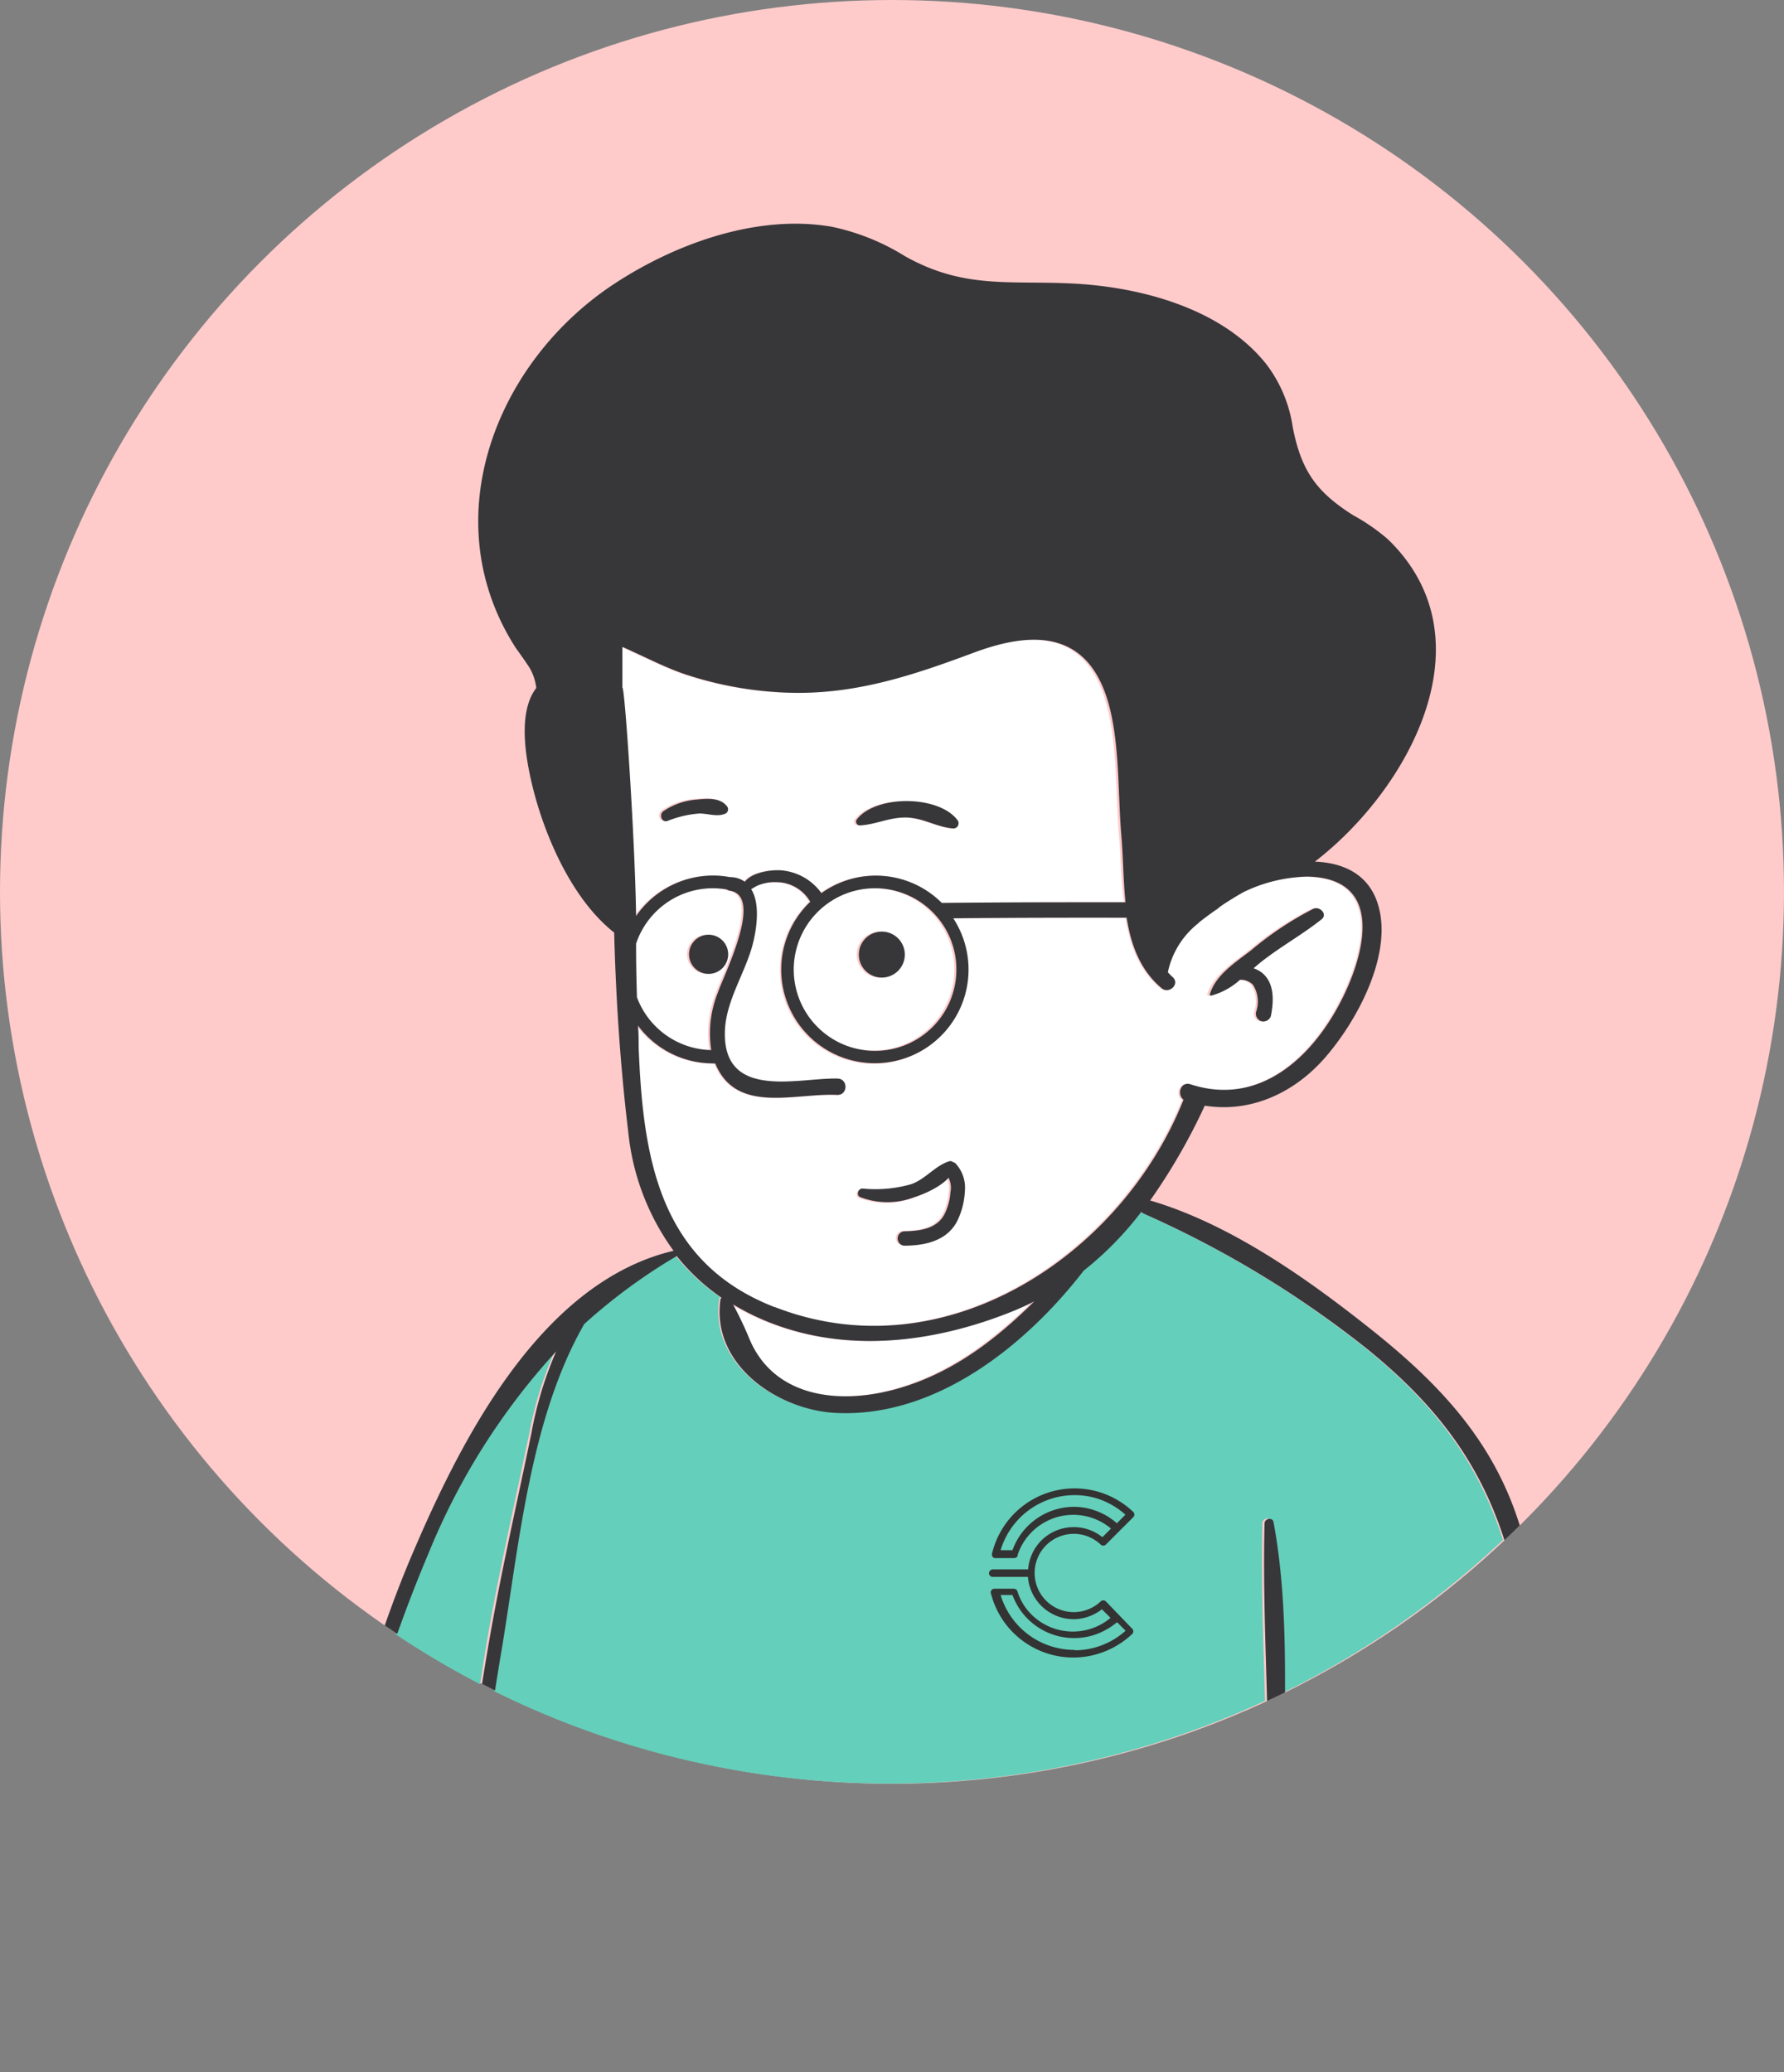
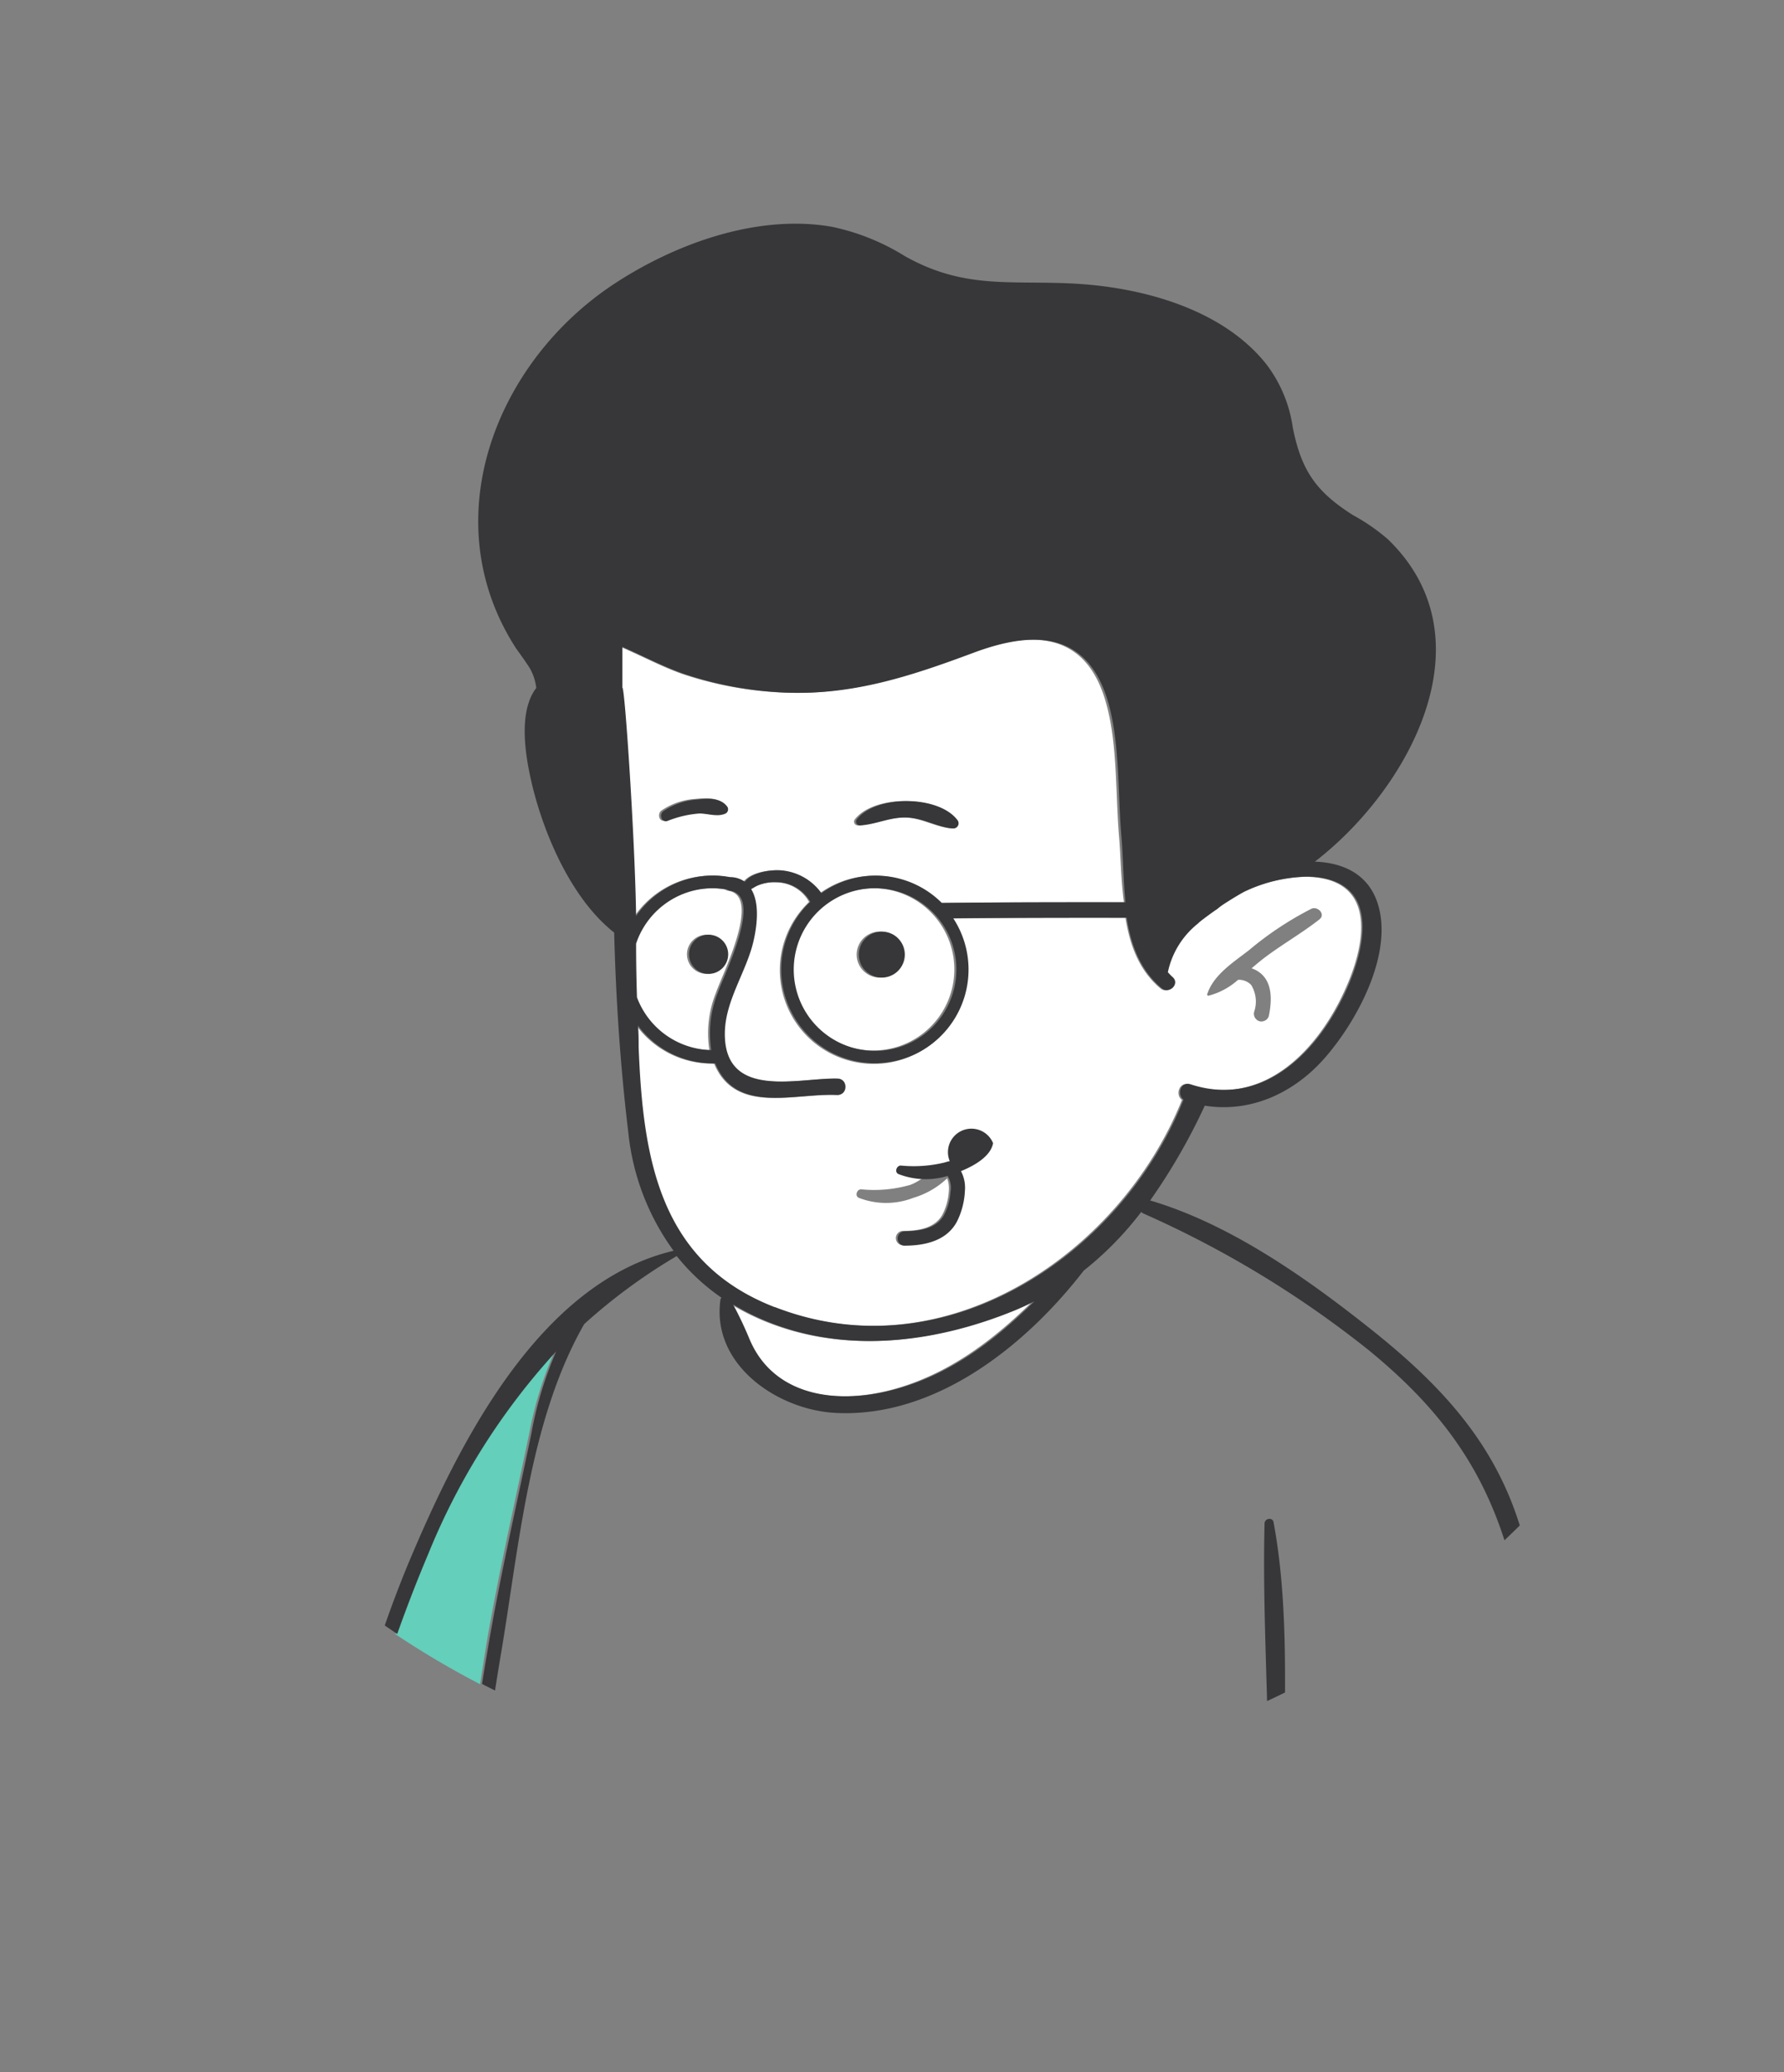
<svg xmlns="http://www.w3.org/2000/svg" viewBox="0 0 182.3 211.77">
  <rect x="0" y="0" width="182.3" height="211.77" fill="#808080" stroke="none" />
  <defs>
    <style>.cls-1{fill:none;}.cls-2{fill:#ffcaca;}.cls-3{fill:#fff;}.cls-4{fill:#64cfba;}.cls-5{clip-path:url(#clip-path);}.cls-6{fill:#37373a;}.cls-7{fill:#333;}</style>
    <clipPath id="clip-path">
      <circle class="cls-1" cx="91.15" cy="91.15" r="91.15" />
    </clipPath>
  </defs>
  <g id="Layer_2" data-name="Layer 2">
    <g id="Layer_1-2" data-name="Layer 1">
-       <circle class="cls-2" cx="91.15" cy="91.15" r="91.15" />
      <path class="cls-3" d="M114.35,85.46c-.36-4.24-.15-9.1-1.22-13.22-2-7.89-7.81-7.79-13.87-5.53-6.47,2.42-12.48,4.41-19.49,4.06A37.24,37.24,0,0,1,70.08,69c-2.13-.69-4.36-1.9-6.63-2.87,0,0,0,0,0,.07,0,1.31-.06,2.69,0,4.1.26-.11,1.31,15.67,1.39,23.34a9.59,9.59,0,0,1,7.89-4.15,9.33,9.33,0,0,1,1.74.17.47.47,0,0,1,.17,0,2.63,2.63,0,0,1,1.32.47c.76-1,2.65-1.25,3.71-1.17a5.62,5.62,0,0,1,4.11,2.33,9.53,9.53,0,0,1,12.3,1c6.26-.07,12.51-.08,18.77-.07C114.54,89.92,114.53,87.57,114.35,85.46ZM73.94,83.08c-.85.41-1.77,0-2.68,0a10.9,10.9,0,0,0-3.28.77c-.61.21-.85-.64-.41-1a6.93,6.93,0,0,1,3.5-1.2c1-.1,2.37-.21,3.05.69A.5.5,0,0,1,73.94,83.08Zm23.27,1.59c-1.66-.16-3-1.08-4.76-1.12s-3.15.72-4.8.81a.39.39,0,0,1-.33-.58c1.94-2.58,8.47-2.54,10.35.09A.53.53,0,0,1,97.21,84.67Z" />
      <path class="cls-3" d="M89.24,90.78a8.29,8.29,0,1,0,6.22,2.82h0A8.25,8.25,0,0,0,89.24,90.78Zm.66,9.13a2.35,2.35,0,1,1,2.34-2.35A2.35,2.35,0,0,1,89.9,99.91Z" />
-       <path class="cls-4" d="M129,155.66c0-.51.83-.66.93-.12A93.67,93.67,0,0,1,131.11,173a91.35,91.35,0,0,0,22.47-15.62c-2.57-8-7-13.84-13.89-19.47a104.73,104.73,0,0,0-23-13.95.63.63,0,0,1-.22-.16,34,34,0,0,1-5.88,6l0,0c-5.89,7.64-15.12,15.07-25.35,14.54-5.87-.3-12.7-4.88-11.76-11.57a.38.38,0,0,1,.1-.2A21.57,21.57,0,0,1,69,128.31a57.91,57.91,0,0,0-9.46,6.95C54,145,52.92,157.92,51.13,168.62c-.23,1.4-.45,2.81-.67,4.21a91.25,91.25,0,0,0,78.81,1C129.1,167.79,128.86,161.71,129,155.66Z" />
      <path class="cls-3" d="M72.49,107.32a11.06,11.06,0,0,1,.67-5.86c.63-1.86,4.74-9.92,1.22-10.43a.65.65,0,0,1-.28-.12,7.71,7.71,0,0,0-1.44-.13,8.28,8.28,0,0,0-7.85,5.66q0,2.75.09,5.49A8.28,8.28,0,0,0,72.49,107.32ZM72.2,95.53a2,2,0,1,1-2,2A2,2,0,0,1,72.2,95.53Z" />
      <path class="cls-3" d="M79.35,135.49a25,25,0,0,1-4.63-2.18,36.09,36.09,0,0,1,1.65,3.5c2.42,5.84,8.85,6.75,14.6,5.26s10.41-5,14.55-9.07c-.66.33-1.33.64-2,.93C95.86,137.05,87.25,138.29,79.35,135.49Z" />
      <path class="cls-4" d="M56.67,138.12c-5.48,5.79-9.6,12.64-13.06,20.65-1.16,2.7-2.23,5.46-3.21,8.24a90.34,90.34,0,0,0,8.66,5.12c.26-1.66.51-3.31.8-5,1.22-6.93,2.8-13.79,4.23-20.68A38,38,0,0,1,56.67,138.12Z" />
      <path class="cls-3" d="M120.78,112.41c-.73-.52-.26-1.9.72-1.57,7.65,2.49,13.37-3.68,16.13-10.12,2-4.57,3-11-4.19-11.11A15.65,15.65,0,0,0,127,91.17c-.68.38-1.34.79-2,1.21a5.39,5.39,0,0,0-.75.56h0c-.14.06-1.87,1.36-1.92,1.44a8.56,8.56,0,0,0-3.11,5c.16.17.31.35.48.5.78.69-.35,1.79-1.13,1.13-2.18-1.84-3.12-4.42-3.56-7.2-5.91,0-11.82,0-17.72.06a9.59,9.59,0,1,1-14.61-1.69l0,0a3.92,3.92,0,0,0-3.37-2,4.51,4.51,0,0,0-2,.34c-.25.11-.46.25-.68.37.87,1.37.62,3.65.25,5.3-.72,3.14-2.88,6-2.93,9.36-.11,6.94,7.58,4.6,11.52,4.7,1.07,0,1.07,1.72,0,1.67-4.38-.19-10.34,2-12.5-3.22a.57.57,0,0,1-.22,0A9.54,9.54,0,0,1,65,104.76c0,.73,0,1.46.07,2.19.43,11.34,2.07,22,13.94,26.64C96.34,140.33,114.4,128.31,120.78,112.41Zm6.85-15.3A33.58,33.58,0,0,1,134,92.88c.65-.3,1.49.56.83,1.08-1.82,1.43-3.86,2.58-5.72,4-.4.31-.81.66-1.22,1a2.94,2.94,0,0,1,.77.39c1.41,1,1.31,2.94,1,4.47a.76.76,0,0,1-.54.54.72.72,0,0,1-.76-.2.78.78,0,0,1-.2-.76,3.24,3.24,0,0,0-.31-2.74,1.71,1.71,0,0,0-1.34-.52,7.3,7.3,0,0,1-3,1.62.12.12,0,0,1-.15-.15C124,99.62,126.06,98.33,127.63,97.11Zm-30,27.65c-1,2-3.33,2.47-5.43,2.51a.74.74,0,0,1,0-1.47c1.52,0,3.3-.21,4.11-1.68a6,6,0,0,0,.64-2.3,3.14,3.14,0,0,0-.16-1.4,8.54,8.54,0,0,1-3.46,2,7.7,7.7,0,0,1-5.57,0c-.43-.19-.21-.88.24-.87a13.34,13.34,0,0,0,5-.45c1.34-.48,2.28-1.66,3.5-2.19a.7.7,0,0,1,1,0,3.63,3.63,0,0,1,1,2.84A7.66,7.66,0,0,1,97.59,124.76Z" />
      <g class="cls-5">
-         <path class="cls-6" d="M123.76,101.76a7.3,7.3,0,0,0,2.95-1.62,1.69,1.69,0,0,1,1.34.52,3.24,3.24,0,0,1,.31,2.74.78.78,0,0,0,.2.76.72.72,0,0,0,.76.2.77.77,0,0,0,.55-.54c.3-1.53.39-3.44-1-4.47a2.94,2.94,0,0,0-.77-.39c.42-.36.82-.71,1.23-1,1.85-1.4,3.89-2.55,5.71-4,.66-.52-.18-1.38-.83-1.08a33.58,33.58,0,0,0-6.35,4.23c-1.57,1.22-3.63,2.51-4.23,4.5A.12.12,0,0,0,123.76,101.76Z" />
        <circle class="cls-6" cx="90.11" cy="97.56" r="2.35" />
        <path class="cls-6" d="M72.41,95.53a2,2,0,1,0,2,2A2,2,0,0,0,72.41,95.53Z" />
        <path class="cls-6" d="M155.44,156.37c-2.57-8.71-8-14.62-15-20.24-6.67-5.33-14.62-11-22.91-13.44a61.49,61.49,0,0,0,5.58-9.69c4.67.75,9.13-1.27,12.31-4.93S142,98.1,141,93.18c-.73-3.61-3.45-5-6.64-5.12,9.46-7.27,18.11-22.65,7.47-32.94a20.08,20.08,0,0,0-3.55-2.46c-3.78-2.39-5.31-4.56-6.18-9a13.92,13.92,0,0,0-2.7-6.44c-4.56-5.74-12.93-7.92-19.93-8.25-6.38-.31-11,.58-17-2.79a23.06,23.06,0,0,0-7.45-3c-7.68-1.35-16.2,1.78-22.51,6-12,8.07-18.12,24.07-9.83,37,.13.2,1.15,1.58,1.51,2.2a5.4,5.4,0,0,1,.61,1.93c-1.94,2.53-1.06,7.25-.4,10,1.25,5.13,4.05,11.61,8.36,15,.18,7,.65,13.86,1.45,20.47a24.77,24.77,0,0,0,4.62,12.05c-13.82,3.27-22,19.86-27,31.71-1.22,2.92-2.3,5.87-3.29,8.88-.55,1.67-4,8.58-3.34,10.12a5.51,5.51,0,0,0,2.67,2.34c-.53,5.23-.55,10.55-.77,15.8-.14,3.46-.29,6.92-.43,10.38-.06,1.26-.5,3.11.09,4.3a.61.61,0,0,0,1,0c.63-1,.36-2.73.41-3.87l.45-10.81c.21-5,.6-10.13.55-15.19,2.87,1.2,6.44,2,8,3a1.13,1.13,0,0,0,.28.09c-1,8.8-1.7,17.65-1.93,26.5,0,1,1.53,1,1.56,0a305.93,305.93,0,0,1,4.17-42.4c1.79-10.7,2.89-23.67,8.45-33.36a57.82,57.82,0,0,1,9.45-6.95,21.39,21.39,0,0,0,4.58,4.26.33.33,0,0,0-.11.2c-.94,6.69,5.89,11.27,11.76,11.57,10.23.53,19.46-6.9,25.36-14.54a0,0,0,0,1,0,0,33.67,33.67,0,0,0,5.88-6,.73.73,0,0,0,.22.16,105,105,0,0,1,23,13.95c8,6.54,12.68,13.29,15,23.51a105.59,105.59,0,0,1,2.37,23.3.9.9,0,0,0-.16,0c-4.81,2-9.23,4.4-14.51,4.86-4.19.37-7.47-1.26-11.3-2,0-1.85,0-3.71,0-5.57,0-8.74.5-17.87-1.1-26.5-.1-.54-.91-.39-.92.12-.23,9.19.45,18.44.39,27.65s-.54,18.58.6,27.71c.11.9,1.46,1,1.45,0,0-7.34-.26-14.68-.37-22,2.26,2.1,6.87,2.3,9.6,2.28a30.57,30.57,0,0,0,16.36-5.18c0,8.21-.64,16.43-1,24.93,0,.76,1.2.95,1.34.18C161,193.65,160.49,173.5,155.44,156.37ZM54.3,146.49c-1.42,6.89-3,13.75-4.22,20.68q-1.36,7.77-2.33,15.61a53.42,53.42,0,0,0-6.2-2.72c-3.21-1.25-4.81-.78-3.77-4.29a150,150,0,0,1,6-17,69,69,0,0,1,13.05-20.65A38,38,0,0,0,54.3,146.49Zm9.3-76.21c0-1.41,0-2.79,0-4.1l0-.07c2.27,1,4.49,2.18,6.63,2.87A37.09,37.09,0,0,0,80,70.77c7,.35,13-1.64,19.49-4.06,6.06-2.26,11.84-2.36,13.88,5.53,1.06,4.12.86,9,1.22,13.22.18,2.11.19,4.46.42,6.75-6.25,0-12.51,0-18.77.07a9.53,9.53,0,0,0-12.3-1,5.62,5.62,0,0,0-4.11-2.33c-1-.08-3,.19-3.71,1.17a2.56,2.56,0,0,0-1.31-.47.52.52,0,0,0-.18,0,9.25,9.25,0,0,0-1.74-.17A9.59,9.59,0,0,0,65,93.62C64.9,86,63.85,70.17,63.6,70.28ZM97.73,99.05a8.31,8.31,0,1,1-2.08-5.46h0A8.25,8.25,0,0,1,97.73,99.05ZM65,96.44a8.28,8.28,0,0,1,7.85-5.66,7.82,7.82,0,0,1,1.45.13.56.56,0,0,0,.27.12c3.52.51-.59,8.57-1.22,10.43a11.16,11.16,0,0,0-.67,5.86,8.29,8.29,0,0,1-7.59-5.39Q65,99.18,65,96.44Zm26.16,45.63c-5.75,1.49-12.17.58-14.59-5.26a38.68,38.68,0,0,0-1.66-3.5,25,25,0,0,0,4.63,2.18c7.9,2.8,16.52,1.56,24.15-1.56.7-.29,1.37-.6,2-.93C101.59,137.07,97,140.56,91.18,142.07Zm-12-8.48C67.33,129,65.7,118.29,65.26,107c0-.73,0-1.46-.07-2.19a9.56,9.56,0,0,0,7.68,3.87.54.54,0,0,0,.22,0c2.16,5.24,8.12,3,12.5,3.22,1.07,0,1.08-1.64,0-1.67-3.94-.1-11.63,2.24-11.52-4.7.05-3.31,2.21-6.22,2.93-9.36.38-1.65.62-3.93-.24-5.3.22-.12.43-.26.67-.37a4.53,4.53,0,0,1,2-.34,4,4,0,0,1,3.37,2l0,0a9.57,9.57,0,1,0,14.61,1.69c5.91-.06,11.81-.07,17.72-.06.44,2.78,1.38,5.36,3.57,7.2.78.66,1.9-.44,1.13-1.13a5.78,5.78,0,0,1-.49-.5,8.61,8.61,0,0,1,3.11-5c0-.08,1.78-1.38,1.92-1.44h0a6.07,6.07,0,0,1,.75-.56c.65-.42,1.31-.83,2-1.21a15.65,15.65,0,0,1,6.48-1.56c7.2.14,6.14,6.54,4.19,11.11-2.76,6.44-8.48,12.61-16.12,10.12-1-.33-1.46,1-.73,1.57C114.61,128.31,96.56,140.33,79.2,133.59Z" />
        <path class="cls-6" d="M144.9,65.29c0,.14,0,.27,0,.4C144.94,65.56,144.92,65.42,144.9,65.29Z" />
-         <path class="cls-6" d="M97.05,118.67c-1.44.41-2.44,1.82-3.92,2.35a13.39,13.39,0,0,1-5,.45c-.44,0-.67.68-.24.87a7.73,7.73,0,0,0,5.58,0c1.41-.47,3.8-1.53,4.09-3.16A.46.46,0,0,0,97.05,118.67Z" />
+         <path class="cls-6" d="M97.05,118.67a13.39,13.39,0,0,1-5,.45c-.44,0-.67.68-.24.87a7.73,7.73,0,0,0,5.58,0c1.41-.47,3.8-1.53,4.09-3.16A.46.46,0,0,0,97.05,118.67Z" />
        <path class="cls-6" d="M87.53,83.78a.39.39,0,0,0,.34.58c1.64-.09,3.08-.86,4.79-.81s3.11,1,4.76,1.12a.53.53,0,0,0,.46-.8C96,81.24,89.47,81.2,87.53,83.78Z" />
        <path class="cls-6" d="M71.28,81.71a7,7,0,0,0-3.5,1.2c-.44.32-.2,1.17.41,1a10.9,10.9,0,0,1,3.28-.77c.92,0,1.84.39,2.68,0a.49.49,0,0,0,.18-.68C73.65,81.5,72.32,81.61,71.28,81.71Z" />
        <path class="cls-6" d="M96.6,119.86a2.33,2.33,0,0,1,.52,2,5.78,5.78,0,0,1-.64,2.3c-.81,1.47-2.58,1.65-4.1,1.68a.74.74,0,0,0,0,1.47c2.09,0,4.38-.47,5.43-2.51a7.81,7.81,0,0,0,.79-3.1,3.63,3.63,0,0,0-1-2.84.74.74,0,0,0-1,1Z" />
      </g>
-       <path class="cls-7" d="M113,163.66a.38.38,0,0,0-.52,0,4,4,0,1,1,0-5.8.38.38,0,0,0,.52,0l2.81-2.81a.37.37,0,0,0,0-.52h0a8.67,8.67,0,0,0-14.44,4.26.37.37,0,0,0,.27.45h2a.39.39,0,0,0,.35-.24.31.31,0,0,0,0-.1,6,6,0,0,1,7.54-3.79h0a6.09,6.09,0,0,1,2,1.11l-.88.88a4.69,4.69,0,0,0-6.59.73,4.74,4.74,0,0,0-1,2.56h-3.62a.41.41,0,0,0-.38.39.38.38,0,0,0,.37.38h3.61a4.69,4.69,0,0,0,5,4.31h0a4.82,4.82,0,0,0,2.56-1l.88.88a6,6,0,0,1-8.39-.68l0,0a5.66,5.66,0,0,1-1.11-2s0,0,0,0a.4.4,0,0,0-.37-.3h-2a.38.38,0,0,0-.37.31v0a.14.14,0,0,0,0,.09v0a8.68,8.68,0,0,0,10.46,6.39h0a8.81,8.81,0,0,0,4-2.17.38.38,0,0,0,0-.53h0ZM109.77,154a6.7,6.7,0,0,0-6.31,4.43h-1.21a7.89,7.89,0,0,1,9.84-5.29h0A8,8,0,0,1,115,154.8l-.87.88A6.67,6.67,0,0,0,109.77,154Zm.06,14.62a7.87,7.87,0,0,1-7.58-5.61h1.21a6.71,6.71,0,0,0,8.59,4,7.26,7.26,0,0,0,2.1-1.22l.87.87A7.79,7.79,0,0,1,109.83,168.66Z" />
    </g>
  </g>
</svg>